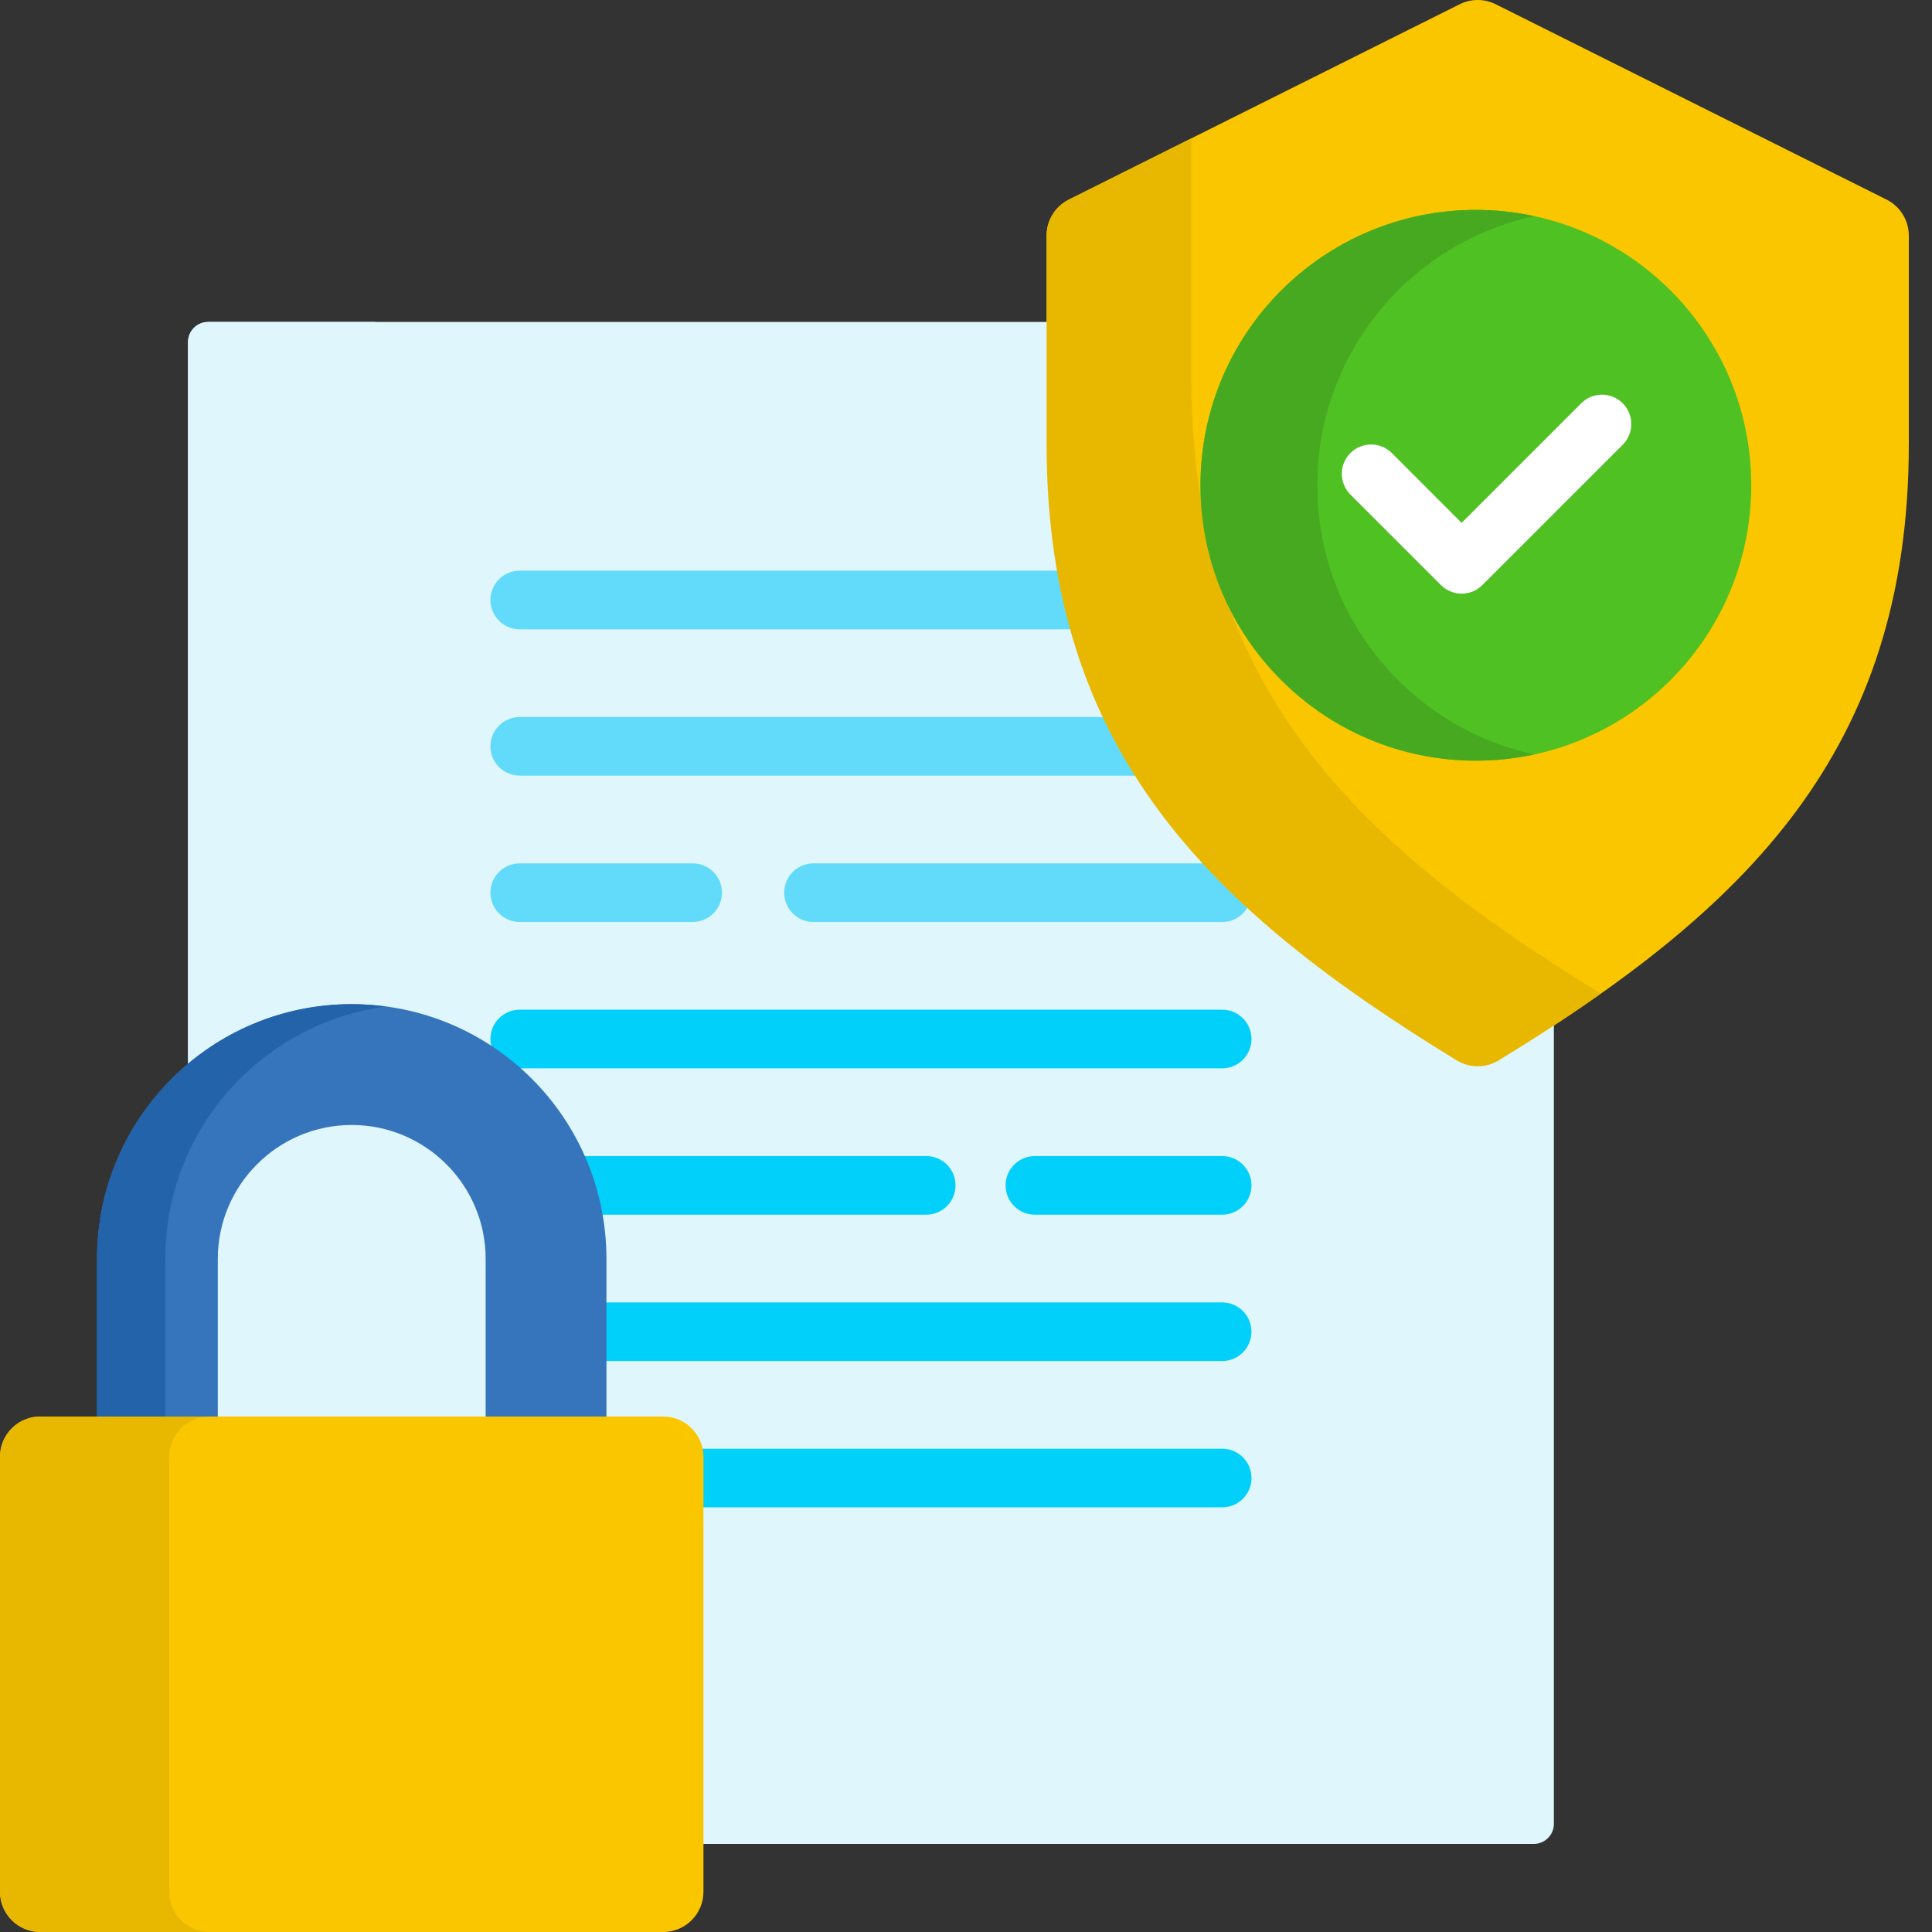
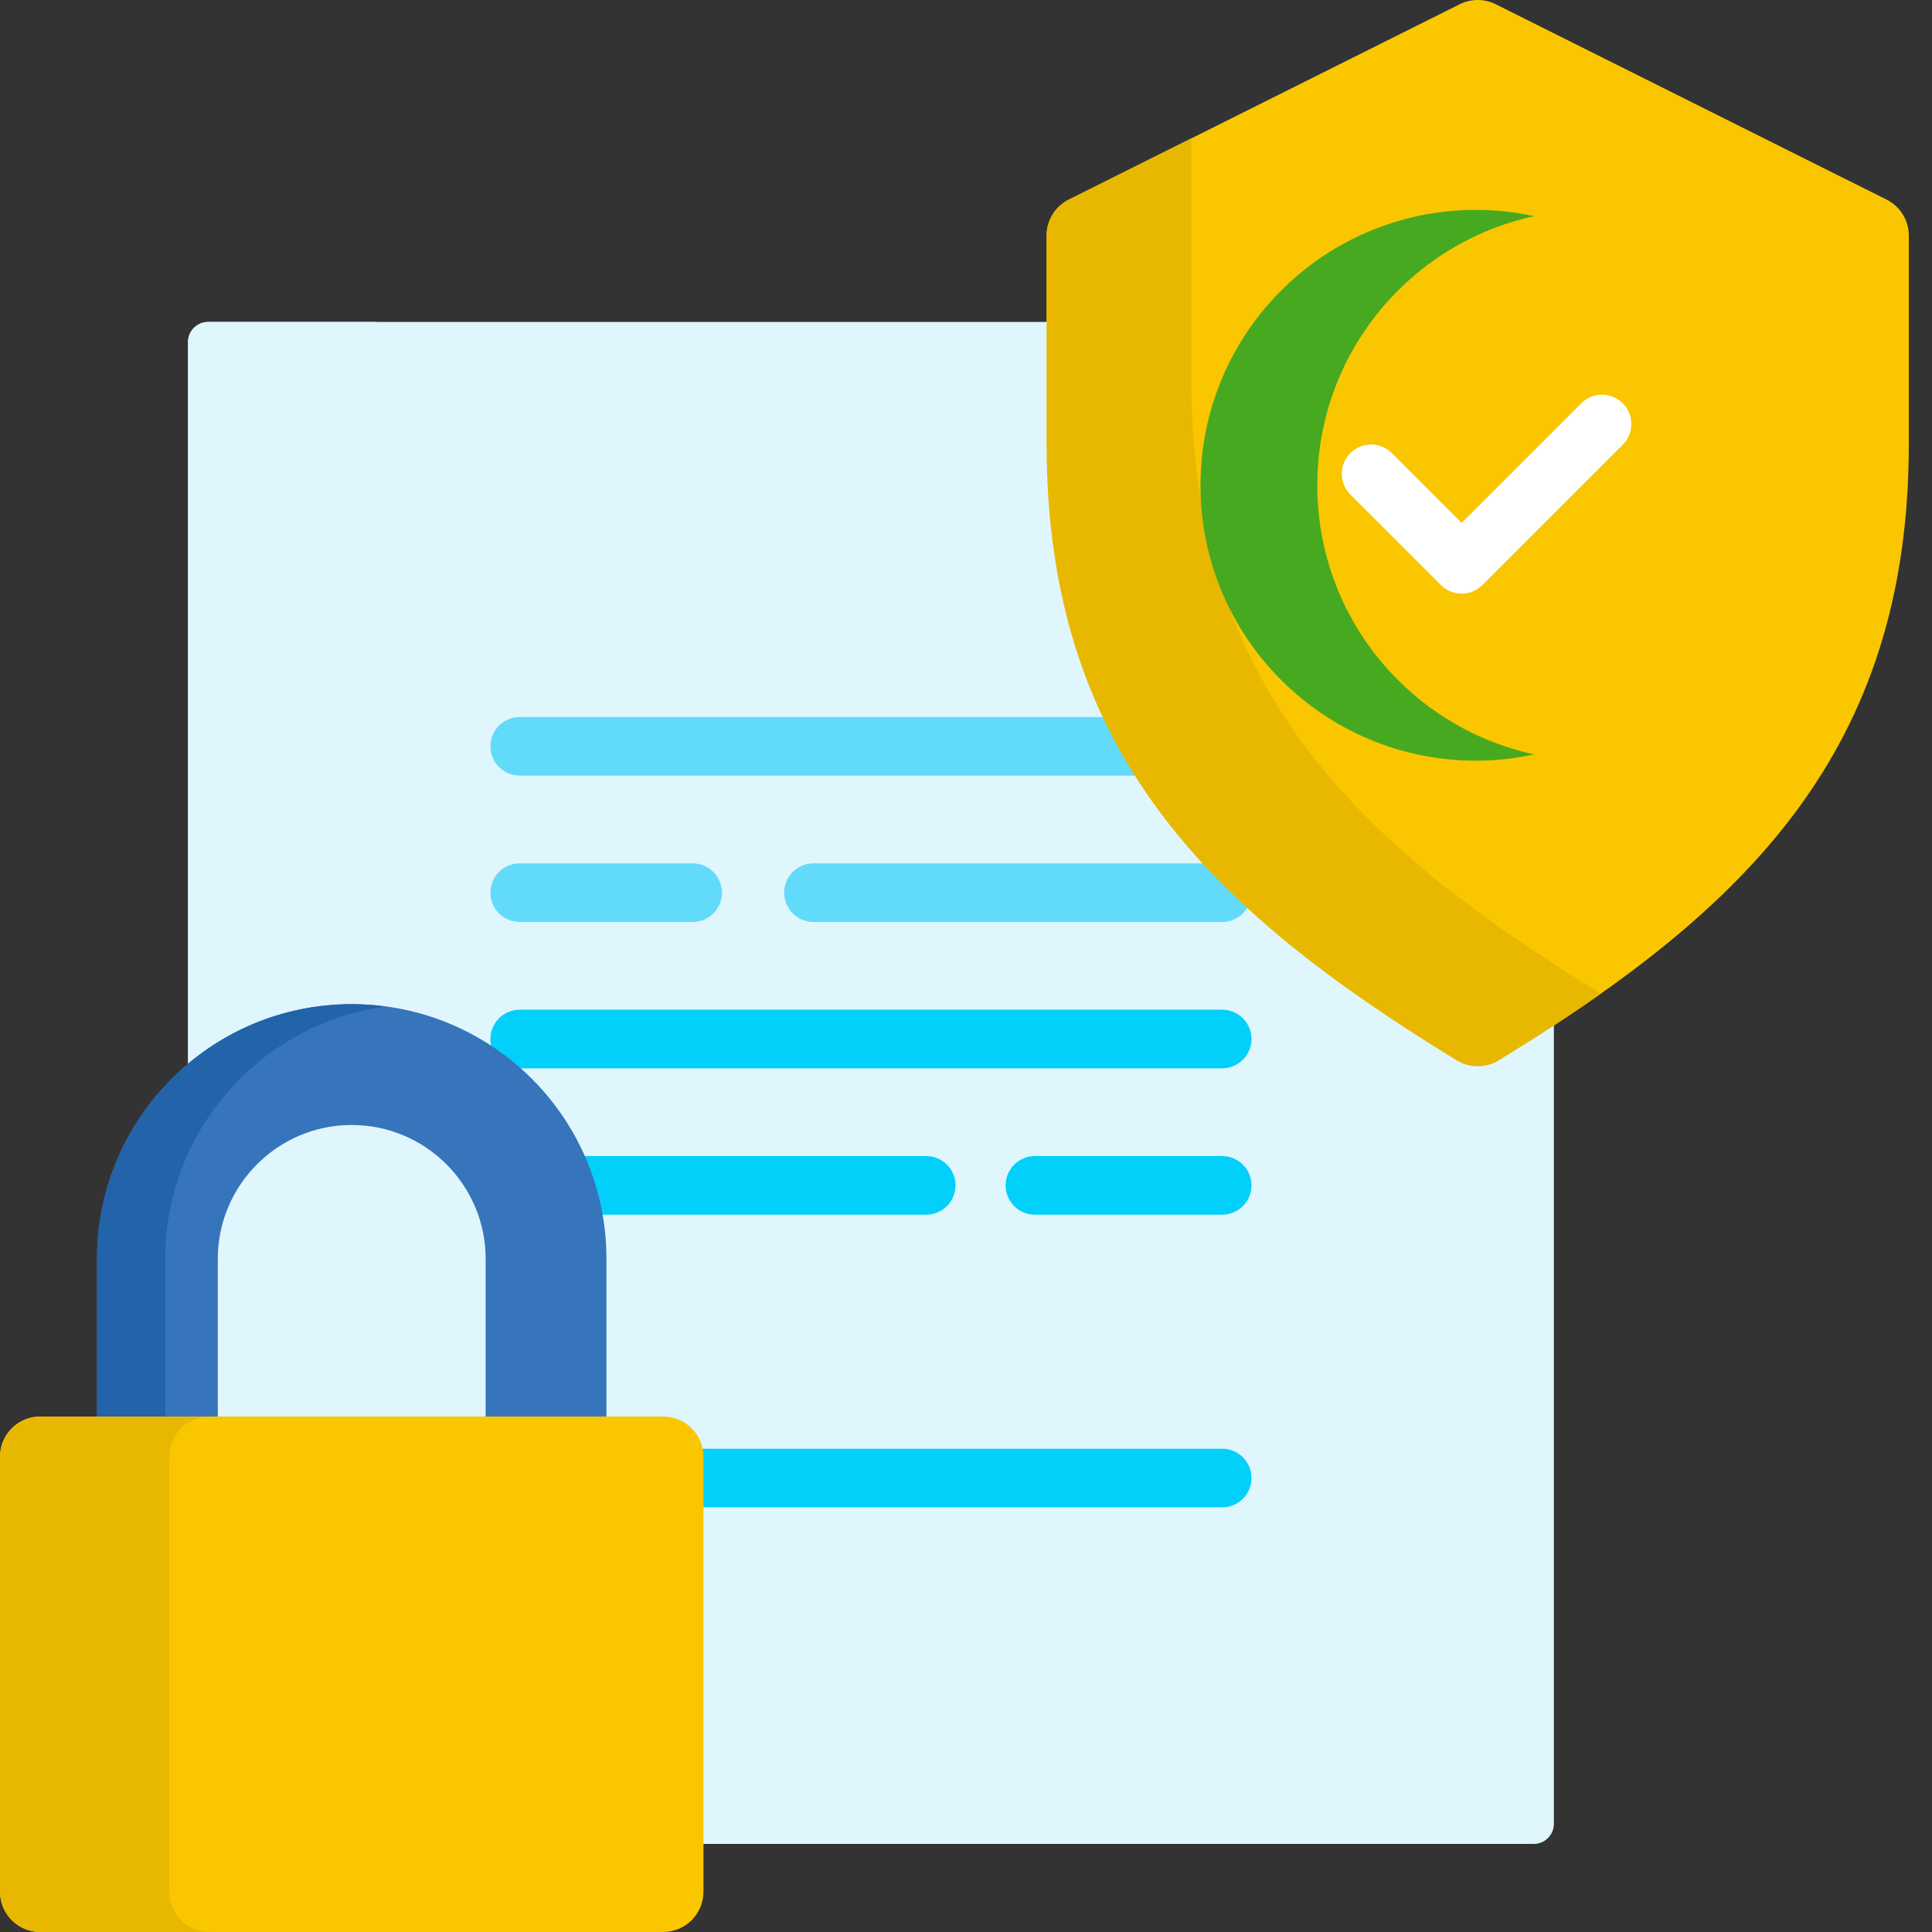
<svg xmlns="http://www.w3.org/2000/svg" width="56" height="56" viewBox="0 0 56 56" fill="none">
  <rect x="0" y="0" width="56" height="56" fill="#333333" stroke="none" />
  <path d="M30.981 5.785C30.586 5.983 30.336 6.387 30.336 6.829V12.87C30.336 21.802 35.082 26.366 42.221 30.735C42.596 30.964 43.068 30.964 43.443 30.735C50.582 26.366 55.328 21.802 55.328 12.87V6.829C55.328 6.387 55.078 5.983 54.683 5.785L43.354 0.123C43.025 -0.041 42.639 -0.041 42.31 0.123L30.981 5.785Z" fill="#FAC600" />
  <path d="M10.363 43.172V9.916C10.363 9.593 10.624 9.332 10.947 9.332H6.034C5.711 9.332 5.45 9.593 5.45 9.916V43.172H10.363Z" fill="#C8EFFE" />
  <path d="M43.384 30.638C43.218 30.74 43.027 30.793 42.832 30.793C42.637 30.793 42.446 30.74 42.28 30.638C34.976 26.169 30.449 21.637 30.449 12.87V9.332H6.034C5.711 9.332 5.45 9.593 5.45 9.916V43.172H19.223C19.804 43.172 20.276 43.645 20.276 44.226V53.447H44.457C44.779 53.447 45.04 53.186 45.04 52.863V29.59C44.506 29.941 43.953 30.29 43.384 30.638Z" fill="#DFF6FD" />
-   <path d="M30.748 16.541H15.065C14.595 16.541 14.215 16.922 14.215 17.391C14.215 17.86 14.595 18.241 15.065 18.241H31.13C30.978 17.695 30.85 17.129 30.748 16.541Z" fill="#62DBFB" />
  <path d="M32.078 20.783H15.065C14.595 20.783 14.215 21.164 14.215 21.633C14.215 22.102 14.595 22.482 15.065 22.482H33.02C32.673 21.938 32.358 21.373 32.078 20.783Z" fill="#62DBFB" />
  <path d="M35.005 25.025H23.579C23.11 25.025 22.73 25.406 22.73 25.875C22.73 26.344 23.11 26.725 23.579 26.725H35.425C35.774 26.725 36.073 26.515 36.204 26.215C35.783 25.827 35.383 25.432 35.005 25.025Z" fill="#62DBFB" />
  <path d="M20.078 26.724H15.065C14.595 26.724 14.215 26.344 14.215 25.875C14.215 25.405 14.595 25.025 15.065 25.025H20.078C20.547 25.025 20.927 25.405 20.927 25.875C20.927 26.344 20.547 26.724 20.078 26.724Z" fill="#62DBFB" />
  <path d="M35.425 30.966H15.065C14.595 30.966 14.215 30.585 14.215 30.116C14.215 29.647 14.595 29.267 15.065 29.267H35.425C35.894 29.267 36.275 29.647 36.275 30.116C36.275 30.585 35.894 30.966 35.425 30.966Z" fill="#01D0FB" />
  <path d="M35.425 35.208H29.997C29.528 35.208 29.148 34.828 29.148 34.358C29.148 33.889 29.528 33.509 29.997 33.509H35.425C35.894 33.509 36.275 33.889 36.275 34.358C36.275 34.828 35.894 35.208 35.425 35.208Z" fill="#01D0FB" />
  <path d="M26.847 33.509H15.482C15.957 34.013 16.361 34.585 16.678 35.208H26.847C27.316 35.208 27.696 34.828 27.696 34.358C27.696 33.889 27.316 33.509 26.847 33.509Z" fill="#01D0FB" />
-   <path d="M35.425 37.751H17.426C17.45 37.993 17.463 38.239 17.463 38.489V39.45H35.425C35.894 39.45 36.274 39.069 36.274 38.6C36.274 38.131 35.894 37.751 35.425 37.751Z" fill="#01D0FB" />
  <path d="M35.426 41.992H17.464V43.172H19.222C19.608 43.172 19.945 43.381 20.129 43.691H35.425C35.895 43.691 36.275 43.311 36.275 42.842C36.275 42.373 35.895 41.992 35.426 41.992Z" fill="#01D0FB" />
  <path d="M34.531 10.944V4.011L30.981 5.785C30.586 5.983 30.336 6.387 30.336 6.829V12.87C30.336 21.802 35.082 26.366 42.221 30.734C42.596 30.964 43.068 30.964 43.443 30.734C44.483 30.098 45.471 29.458 46.402 28.8C39.271 24.434 34.531 19.871 34.531 10.944Z" fill="#E8B800" />
-   <path d="M42.779 22.048C47.187 22.048 50.761 18.475 50.761 14.066C50.761 9.658 47.187 6.084 42.779 6.084C38.37 6.084 34.797 9.658 34.797 14.066C34.797 18.475 38.37 22.048 42.779 22.048Z" fill="#4FC123" />
  <path d="M38.182 14.066C38.182 10.239 40.876 7.042 44.471 6.266C43.925 6.148 43.36 6.084 42.779 6.084C38.371 6.084 34.797 9.658 34.797 14.066C34.797 18.475 38.37 22.048 42.779 22.048C43.36 22.048 43.925 21.985 44.471 21.867C40.876 21.09 38.182 17.894 38.182 14.066Z" fill="#47A920" />
  <path d="M42.367 17.207C42.149 17.207 41.932 17.124 41.766 16.958L39.141 14.334C38.81 14.002 38.81 13.464 39.141 13.133C39.473 12.801 40.011 12.801 40.343 13.133L42.366 15.156L45.833 11.689C46.165 11.357 46.703 11.357 47.035 11.689C47.367 12.021 47.367 12.559 47.035 12.891L42.967 16.958C42.801 17.124 42.584 17.207 42.367 17.207Z" fill="white" />
  <path d="M6.313 41.172V36.489C6.313 34.349 8.055 32.608 10.195 32.608C12.335 32.608 14.077 34.349 14.077 36.489V41.172H17.578V36.489C17.578 32.412 14.272 29.106 10.195 29.106C6.118 29.106 2.812 32.412 2.812 36.489V41.172H6.313Z" fill="#3675BB" />
  <path d="M4.791 41.172V36.489C4.791 32.747 7.575 29.658 11.184 29.174C10.861 29.131 10.531 29.106 10.195 29.106C6.118 29.106 2.812 32.412 2.812 36.489V41.172L4.791 41.172Z" fill="#2263AA" />
  <path d="M19.223 56H1.167C0.522 56 0 55.477 0 54.833V42.226C0 41.581 0.522 41.059 1.167 41.059H19.223C19.867 41.059 20.39 41.581 20.39 42.226V54.833C20.39 55.477 19.867 56 19.223 56Z" fill="#FAC600" />
  <path d="M4.907 54.833V42.226C4.907 41.581 5.43 41.059 6.074 41.059H1.167C0.522 41.059 0 41.581 0 42.226V54.833C0 55.477 0.522 56 1.167 56H6.074C5.43 56 4.907 55.477 4.907 54.833Z" fill="#E8B800" />
</svg>